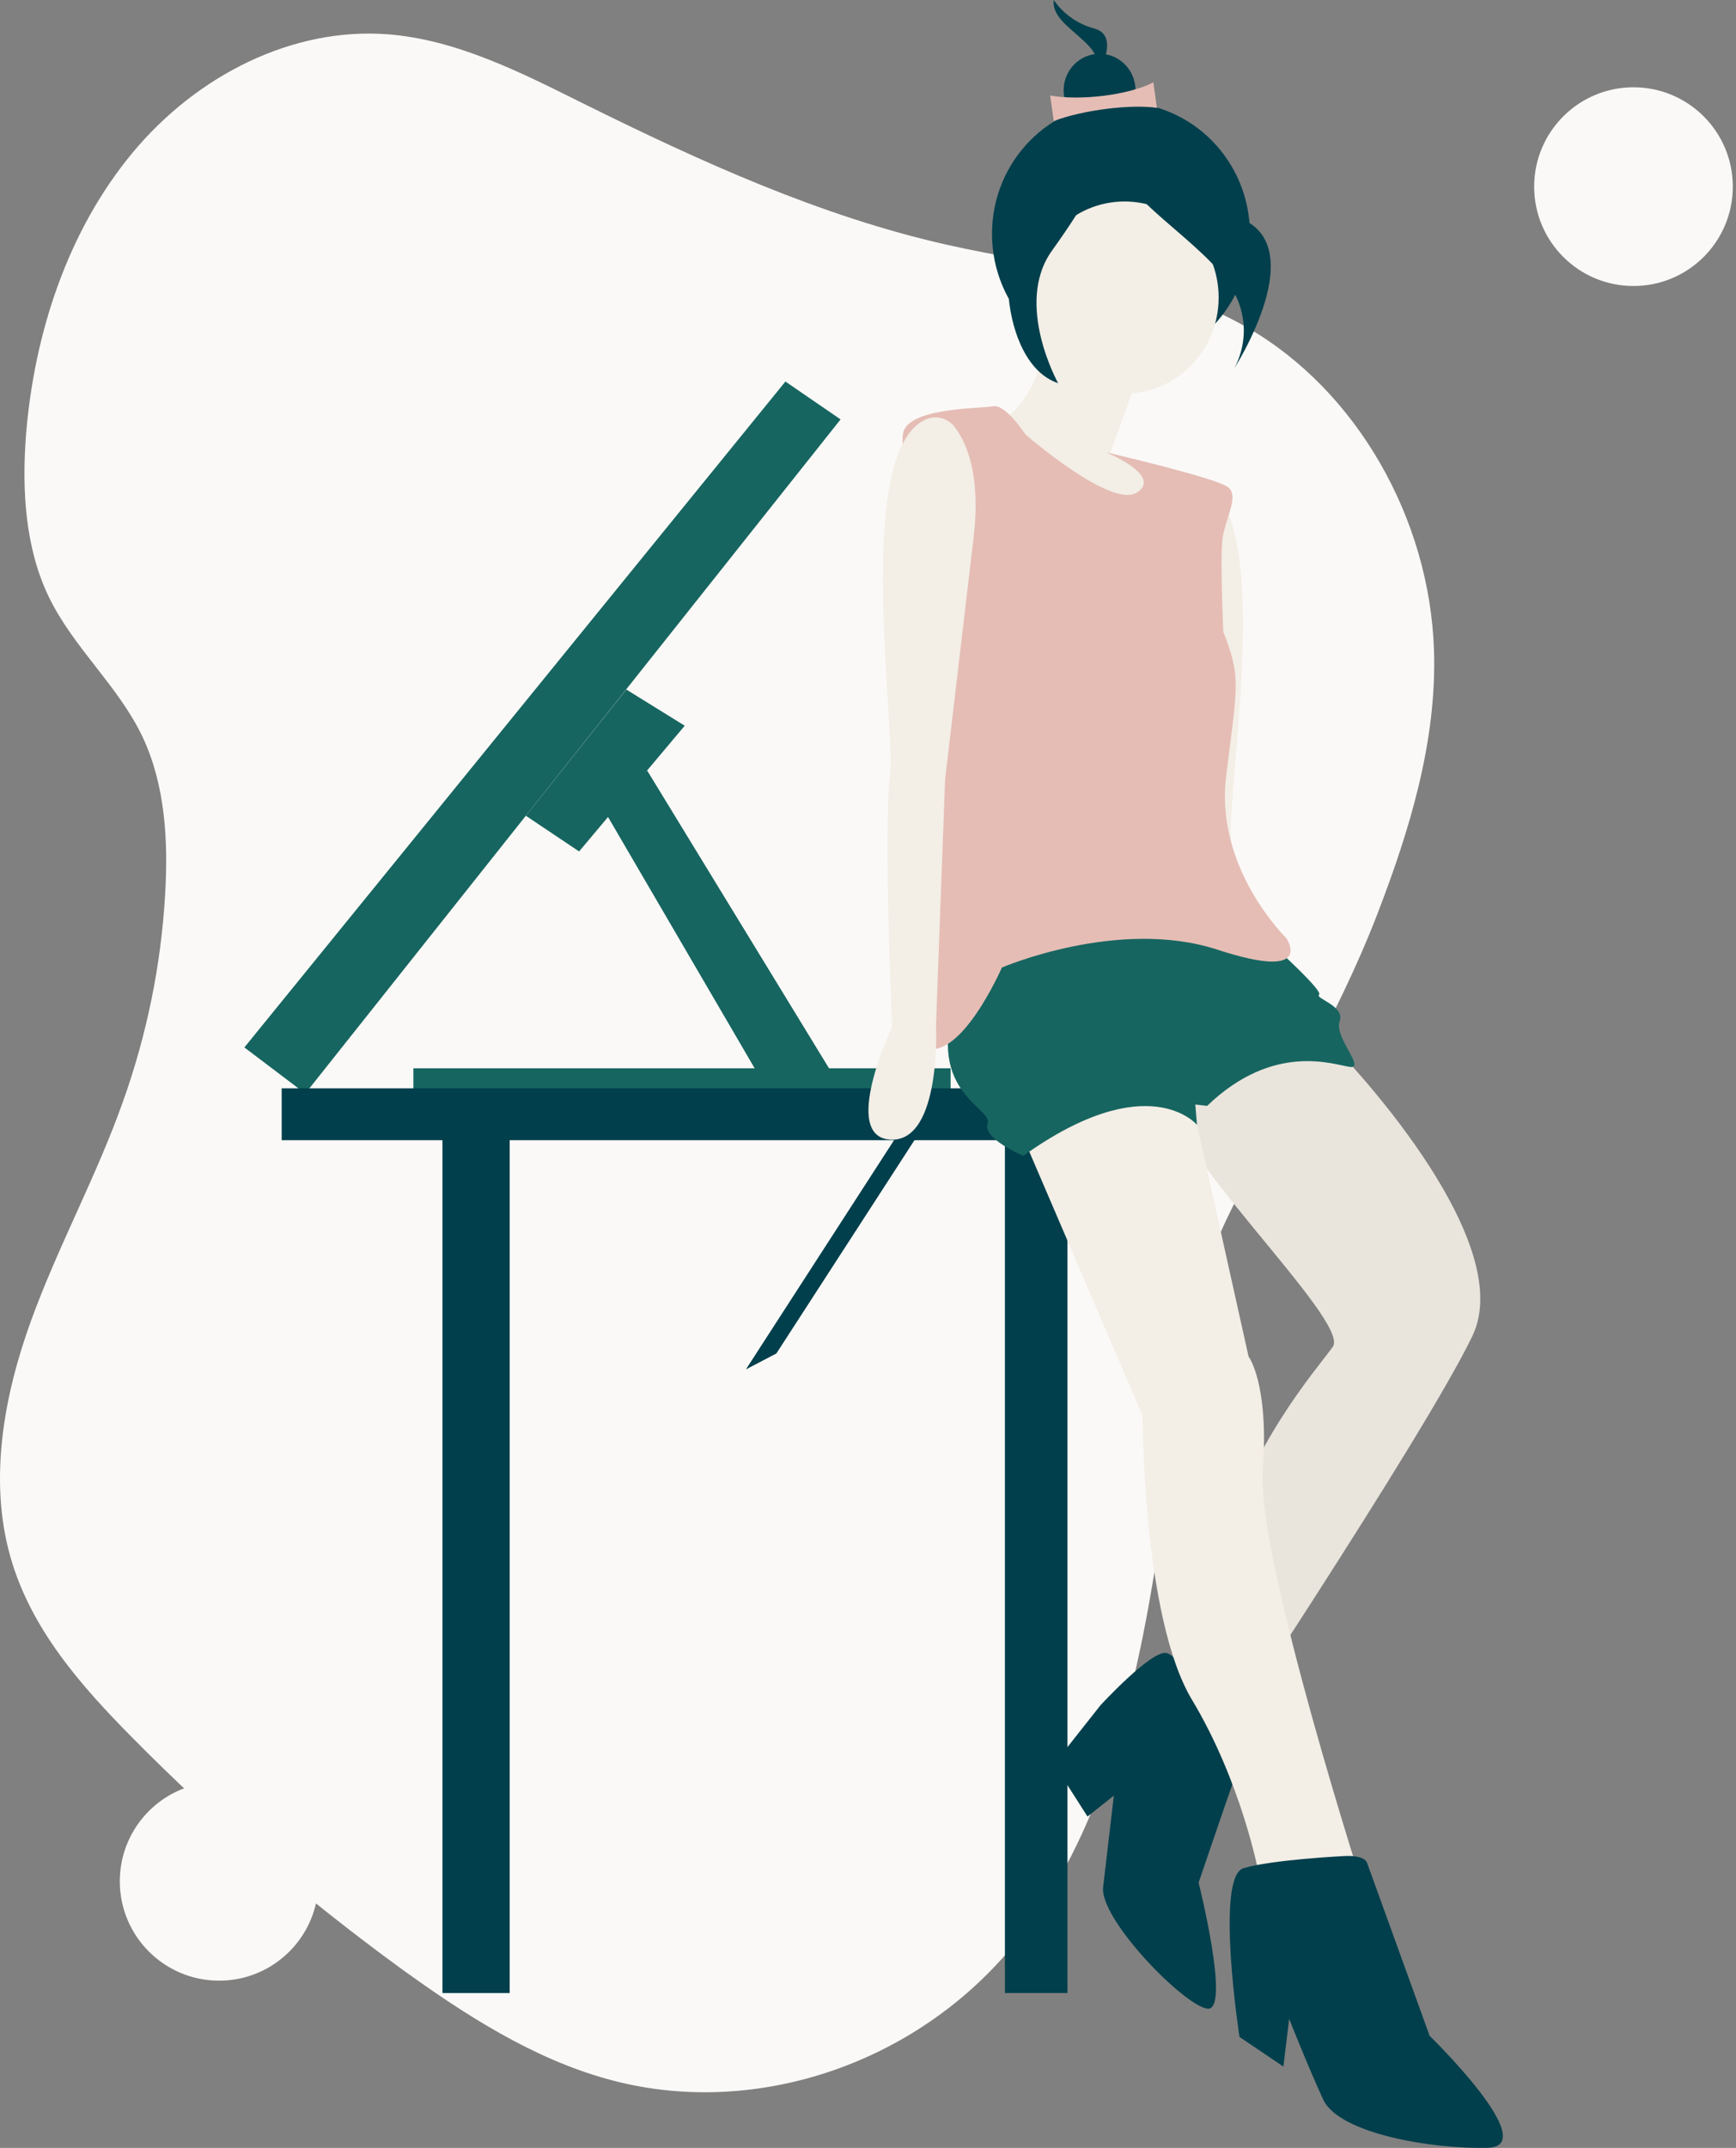
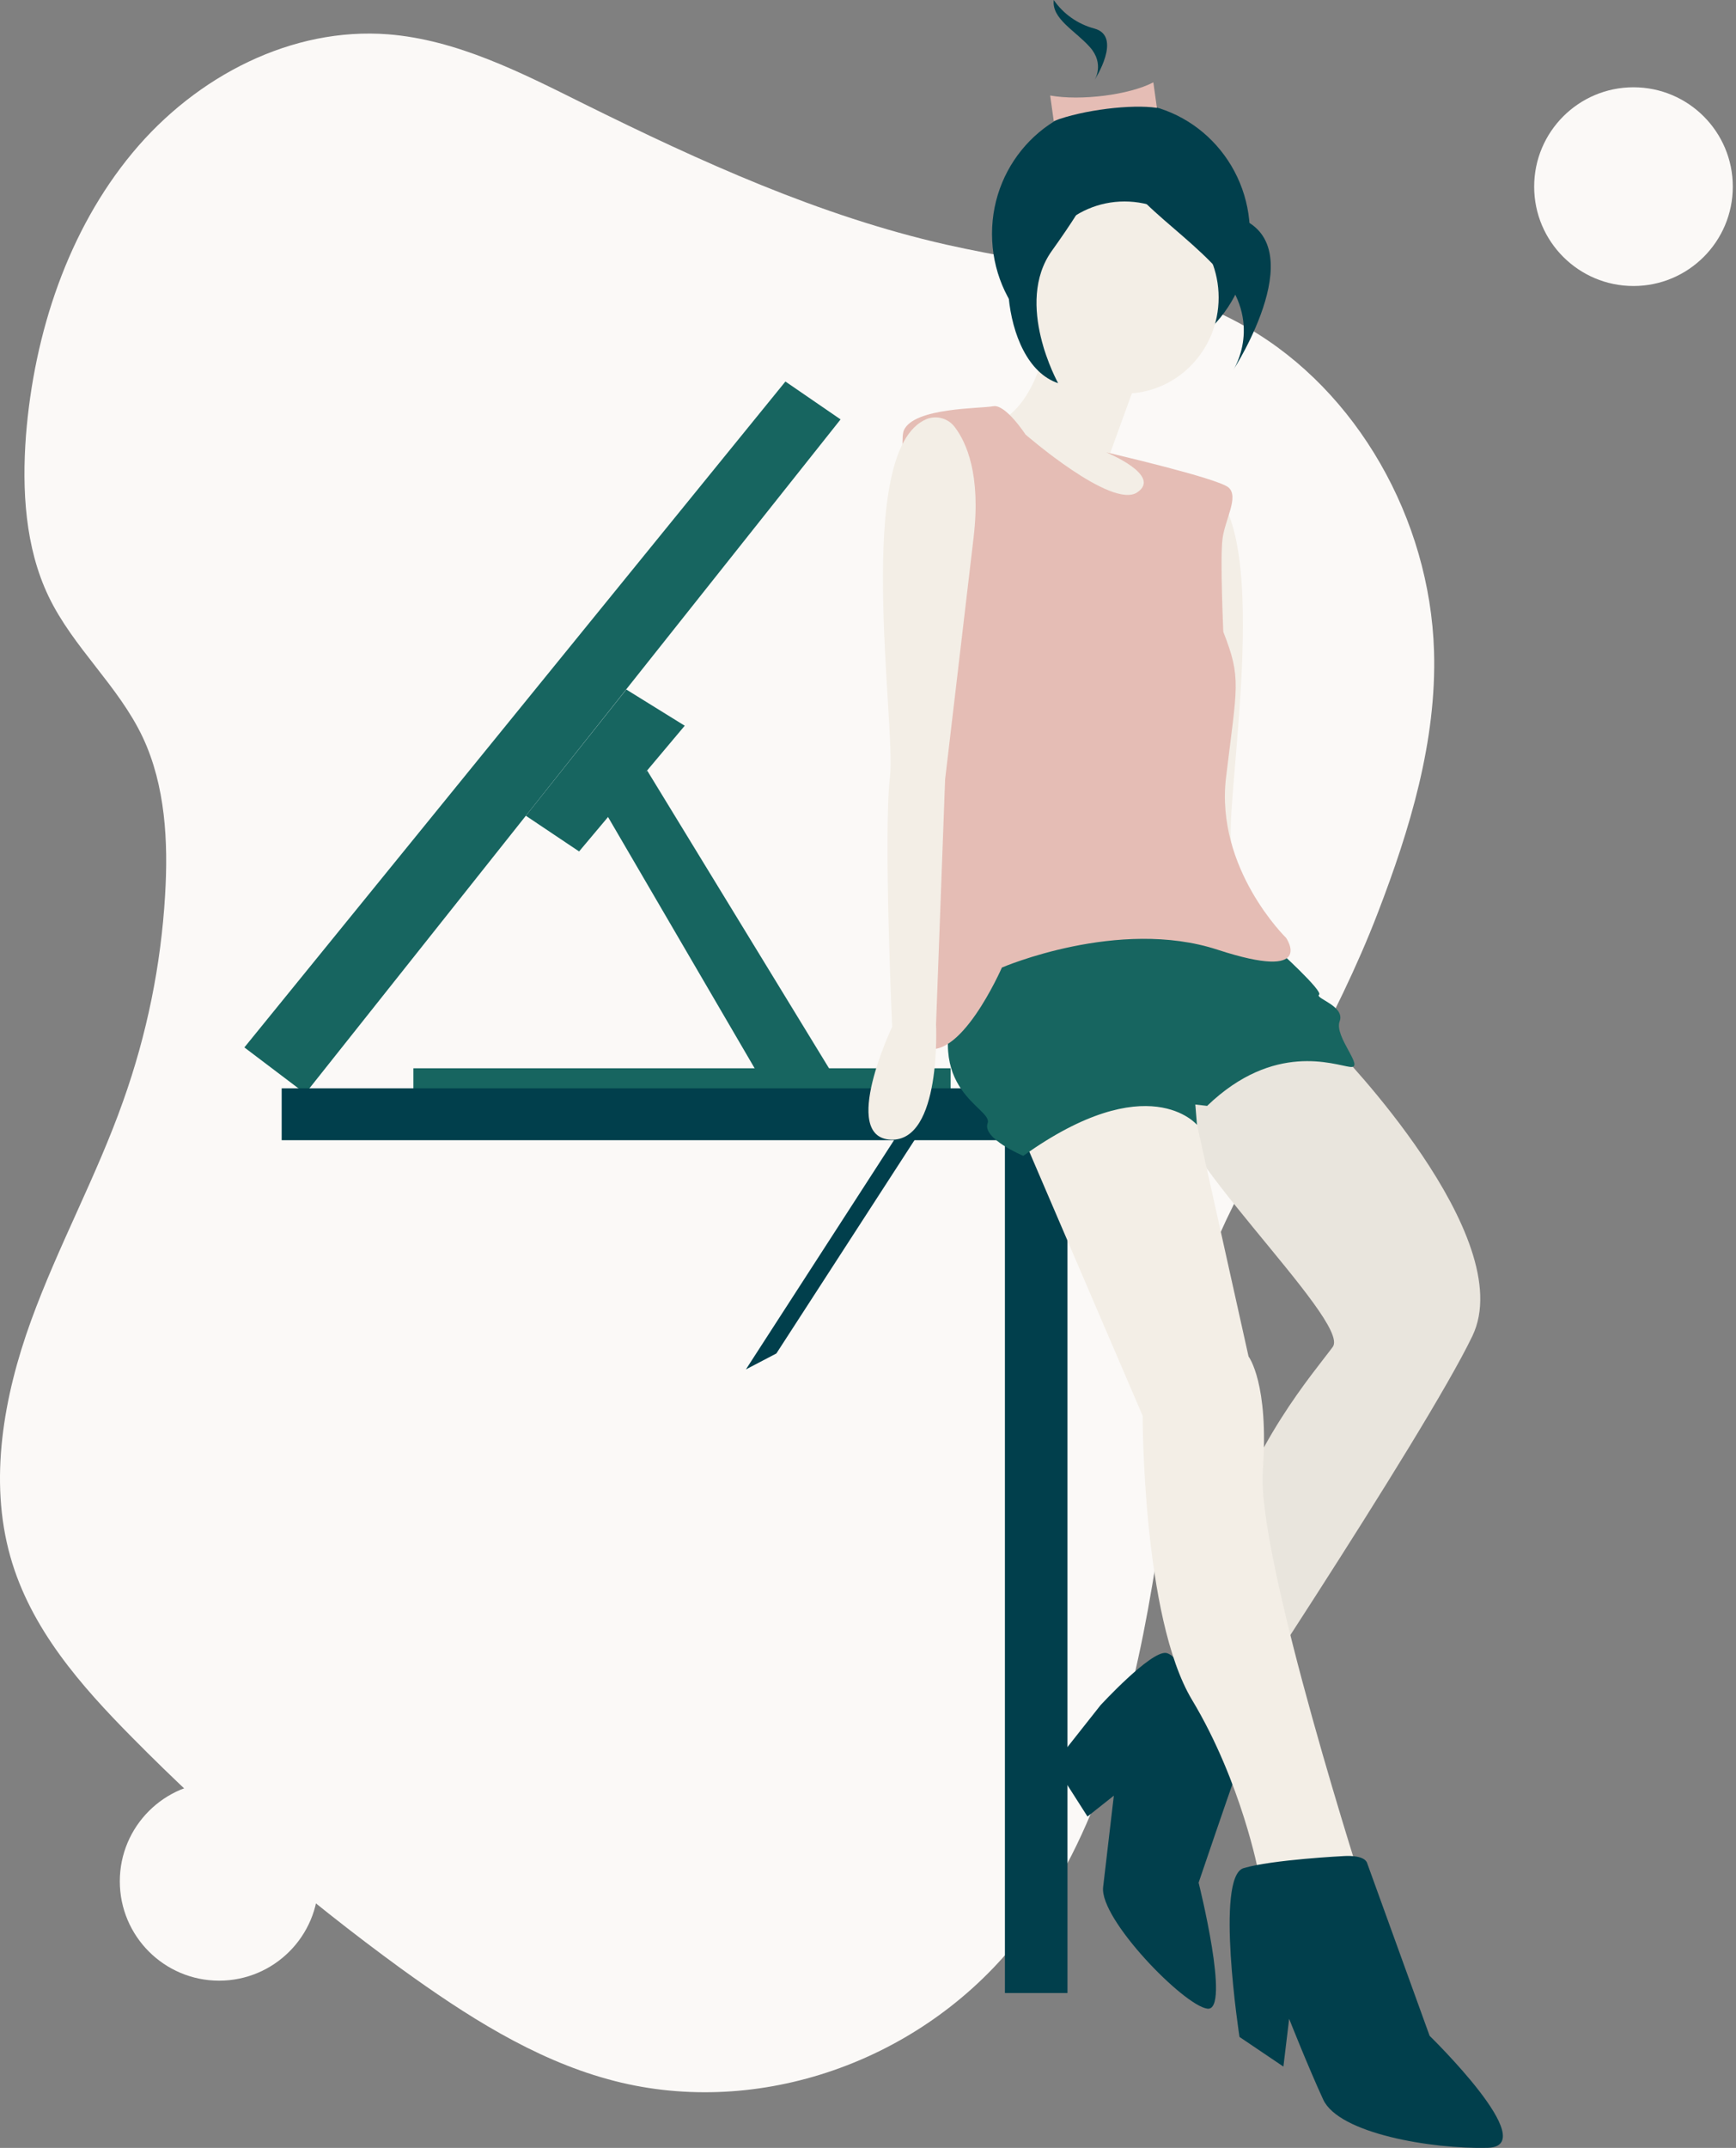
<svg xmlns="http://www.w3.org/2000/svg" width="283px" height="350px" viewBox="0 0 283 350" version="1.1">
  <rect x="0" y="0" width="283" height="350" fill="#808080" stroke="none" />
  <title>img-grafikdesign</title>
  <g id="Page-1" stroke="none" stroke-width="1" fill="none" fill-rule="evenodd">
    <g id="01-triverti-website-leistungen-übersicht-hd" transform="translate(-534, -4760)">
      <g id="Content" transform="translate(500, 1404)">
        <g id="Group" transform="translate(0, 3356)">
          <rect id="Rectangle" x="0" y="0" width="350" height="350" />
          <g id="undraw_Designer_girl_s028" transform="translate(34, 0)" fill-rule="nonzero">
            <path d="M224.603,148.761 C229.836,135.164 234.219,120.762 233.772,106.092 C233.101,84.489 221.159,63.691 203.447,53.448 C188.463,44.771 170.841,43.609 154.203,39.851 C133.673,35.2 114.217,26.344 95.164,16.907 C84.921,11.808 74.5,6.485 63.273,5.591 C47.664,4.383 32.054,12.3 21.588,24.913 C11.122,37.526 5.576,54.164 4.234,70.937 C3.563,79.882 4.1,89.185 7.902,97.146 C11.927,105.555 19.307,111.727 23.288,120.181 C26.955,128.008 27.447,137.132 26.911,145.899 C26.24,157.259 23.959,168.53 20.067,179.444 C15.729,191.699 9.467,203.059 5.039,215.27 C0.611,227.48 -1.849,241.166 1.685,253.645 C4.995,265.408 13.224,274.711 21.543,283.12 C34.917,296.672 49.542,309.24 65.376,320.78 C75.842,328.339 86.889,335.45 99.1,338.805 C122.492,345.29 148.925,336.613 165.027,317.202 C178.355,301.1 184.259,279.497 187.837,258.297 C191.147,238.975 191.46,216.656 199.869,198.855 C207.964,181.904 217.804,166.473 224.603,148.761 Z" id="Path" fill="#FBF9F7" />
            <circle id="Oval" fill="#FBF9F7" cx="266.288" cy="30.414" r="16.191" />
            <circle id="Oval" fill="#FBF9F7" cx="35.722" cy="306.557" r="16.191" />
            <polygon id="Path" fill="#013F4C" points="149.82 179.488 152.056 181.188 126.562 220.547 121.597 223.142" />
            <polygon id="Path" fill="#176560" points="39.837 170.677 128.038 62.17 137.028 68.342 49.766 178.191" />
            <polygon id="Path" fill="#176560" points="102.096 112.353 111.623 118.257 94.403 138.742 85.726 132.928" />
            <polygon id="Path" fill="#176560" points="105.495 125.548 135.418 174.524 123.699 175.239 98.742 132.481" />
            <rect id="Rectangle" fill="#176560" x="67.388" y="174.076" width="87.575" height="4.115" />
-             <rect id="Rectangle" fill="#013F4C" x="72.129" y="182.261" width="10.958" height="142.499" />
            <rect id="Rectangle" fill="#013F4C" x="163.819" y="182.261" width="10.198" height="142.499" />
            <rect id="Rectangle" fill="#013F4C" x="45.919" y="177.341" width="158.019" height="8.453" />
            <ellipse id="Oval" fill="#013F4C" cx="182.738" cy="38.107" rx="21.022" ry="21.424" />
            <path d="M196.067,78.719 C194.412,78.003 192.489,78.495 191.371,79.927 C189.492,82.297 186.943,87.53 187.927,97.728 L191.729,137.311 L192.31,177.207 C192.31,177.207 197.99,195.59 206.354,195.411 C214.718,195.232 199.422,177.789 199.422,177.789 C199.422,177.789 201.524,146.122 200.674,137.043 C199.914,128.634 207.92,83.997 196.067,78.719 Z" id="Path" fill="#F3EEE6" />
            <path d="M185.78,60.605 L180.994,73.799 L187.837,75.946 L188.777,95.089 L171.825,85.786 L163.282,76.214 L162.209,68.879 C162.209,68.879 168.784,67.716 171.199,52.912 L185.78,60.605 Z" id="Path" fill="#F3EEE6" />
            <path d="M217.849,170.944 C217.849,170.944 247.771,201.539 240.033,217.685 C232.296,233.831 194.725,290.276 194.725,290.276 L184.662,277.216 C184.662,277.216 194.546,269.881 199.153,252.706 C203.76,235.531 214.181,223.678 217.267,219.474 C220.354,215.27 188.374,185.705 191.192,178.191 C194.01,170.677 217.849,170.944 217.849,170.944 Z" id="Path" fill="#F3EEE6" />
            <path d="M217.849,170.944 C217.849,170.944 247.771,201.539 240.033,217.685 C232.296,233.831 194.725,290.276 194.725,290.276 L184.662,277.216 C184.662,277.216 194.546,269.881 199.153,252.706 C203.76,235.531 214.181,223.678 217.267,219.474 C220.354,215.27 188.374,185.705 191.192,178.191 C194.01,170.677 217.849,170.944 217.849,170.944 Z" id="Path" fill="#000000" opacity="0.04" />
            <path d="M199.064,280.973 C199.064,280.973 202.195,287.28 201.255,289.784 C200.316,292.289 195.396,306.78 195.396,306.78 C195.396,306.78 200.674,327.802 196.827,327.31 C192.981,326.818 179.205,312.684 179.831,307.496 L181.576,292.602 L177.282,296.001 L171.825,287.459 L179.384,277.887 C179.384,277.887 187.524,269.031 190.074,269.344 C192.623,269.657 199.064,280.973 199.064,280.973 Z" id="Path" fill="#013F4C" />
            <path d="M193.115,178.415 L195.128,183.245 L203.536,221.039 C203.536,221.039 206.891,225.378 205.862,239.69 C204.833,254.003 222.769,309.419 222.769,309.419 L223.395,320.646 L212.571,319.304 L205.191,305.26 C205.191,305.26 202.418,290.455 194.323,276.993 C186.227,263.53 186.272,230.7 186.272,230.7 L164.535,180.07 L181.665,171.661 L193.115,178.415 Z" id="Path" fill="#F3EEE6" />
            <path d="M219.101,302.442 C219.101,302.442 222.366,302.174 222.858,303.56 C223.35,304.947 233.056,331.738 233.056,331.738 C233.056,331.738 251.573,349.763 242.493,349.986 C233.414,350.21 218.251,347.661 215.702,342.115 C213.153,336.568 210.156,328.965 210.156,328.965 L209.217,336.747 L202.06,331.917 C202.06,331.917 198.035,305.797 202.731,304.41 C207.428,303.023 219.101,302.442 219.101,302.442 Z" id="Path" fill="#013F4C" />
            <path d="M208.188,154.665 C208.188,154.665 215.747,161.508 215.031,162.09 C214.316,162.671 219.325,163.923 218.386,166.428 C217.446,168.933 222.635,174.166 220.085,173.853 C217.536,173.54 207.696,169.693 196.783,180.204 L194.859,179.98 L195.128,183.29 C195.128,183.29 187.211,173.763 166.816,188.344 C166.816,188.344 160.062,185.526 161.001,183.022 C161.941,180.517 149.999,177.744 156.439,161.463 C162.88,145.183 182.828,145.63 182.828,145.63 L208.188,154.665 Z" id="Path" fill="#176560" />
            <path d="M167.174,70.802 C167.174,70.802 163.909,65.793 161.896,66.196 C159.883,66.598 149.059,66.374 147.36,70.087 C145.66,73.799 153.89,112.488 152.548,118.257 C151.206,124.027 144.184,167.144 150.222,170.498 C156.26,173.853 163.327,157.662 163.327,157.662 C163.327,157.662 182.336,149.477 198.482,154.754 C214.629,160.032 209.664,152.831 209.664,152.831 C209.664,152.831 198.08,141.56 199.869,126.666 C201.658,111.772 202.418,110.564 199.422,102.961 C199.422,102.961 198.885,91.064 199.287,87.843 C199.69,84.623 202.016,80.955 200.271,79.435 C198.527,77.914 180.323,73.71 180.323,73.71 C180.323,73.71 189.537,77.467 185.377,80.24 C181.218,83.013 167.174,70.802 167.174,70.802 Z" id="Path" fill="#E5BDB5" />
            <ellipse id="Oval" fill="#F3EEE6" cx="183.32" cy="48.484" rx="15.341" ry="15.654" />
            <path d="M151.027,68.298 C152.682,67.627 154.605,68.164 155.679,69.639 C157.513,72.055 159.928,77.332 158.72,87.53 L154.069,127.024 L152.593,166.92 C152.593,166.92 153.532,186.063 145.213,185.705 C136.894,185.347 145.436,167.323 145.436,167.323 C145.436,167.323 144.005,135.611 145.079,126.577 C146.107,118.123 139.04,73.307 151.027,68.298 Z" id="Path" fill="#F3EEE6" />
            <path d="M171.78,0 C173.346,2.281 175.716,3.936 178.4,4.652 C183.052,5.904 178.445,13.015 178.445,13.015 C178.445,13.015 180.1,10.421 177.684,7.693 C175.269,4.965 171.423,3.086 171.78,0 Z" id="Path" fill="#013F4C" />
-             <ellipse id="Oval" fill="#013F4C" cx="179.25" cy="14.715" rx="5.859" ry="5.949" />
            <path d="M171.78,19.724 C176.566,17.891 184.528,16.951 188.598,17.578 L188.016,13.418 C184.08,15.475 176.164,16.459 171.199,15.565 L171.78,19.724 Z" id="Path" fill="#E5BDB5" />
            <path d="M181.039,21.2 C181.039,21.2 187.032,31.353 200.942,35.155 C214.852,38.957 201.076,60.247 201.076,60.247 C201.076,60.247 206.086,52.509 198.84,44.279 C191.594,36.05 179.921,30.504 181.039,21.2 Z" id="Path" fill="#013F4C" />
            <path d="M180.547,20.574 C180.547,20.574 174.777,34.529 168.471,35.826 C162.164,37.123 162.656,59.173 172.496,62.438 C172.496,62.438 165.295,49.512 171.467,40.88 C177.64,32.248 181.531,25.405 180.547,20.574 Z" id="Path" fill="#013F4C" />
          </g>
        </g>
      </g>
    </g>
  </g>
</svg>